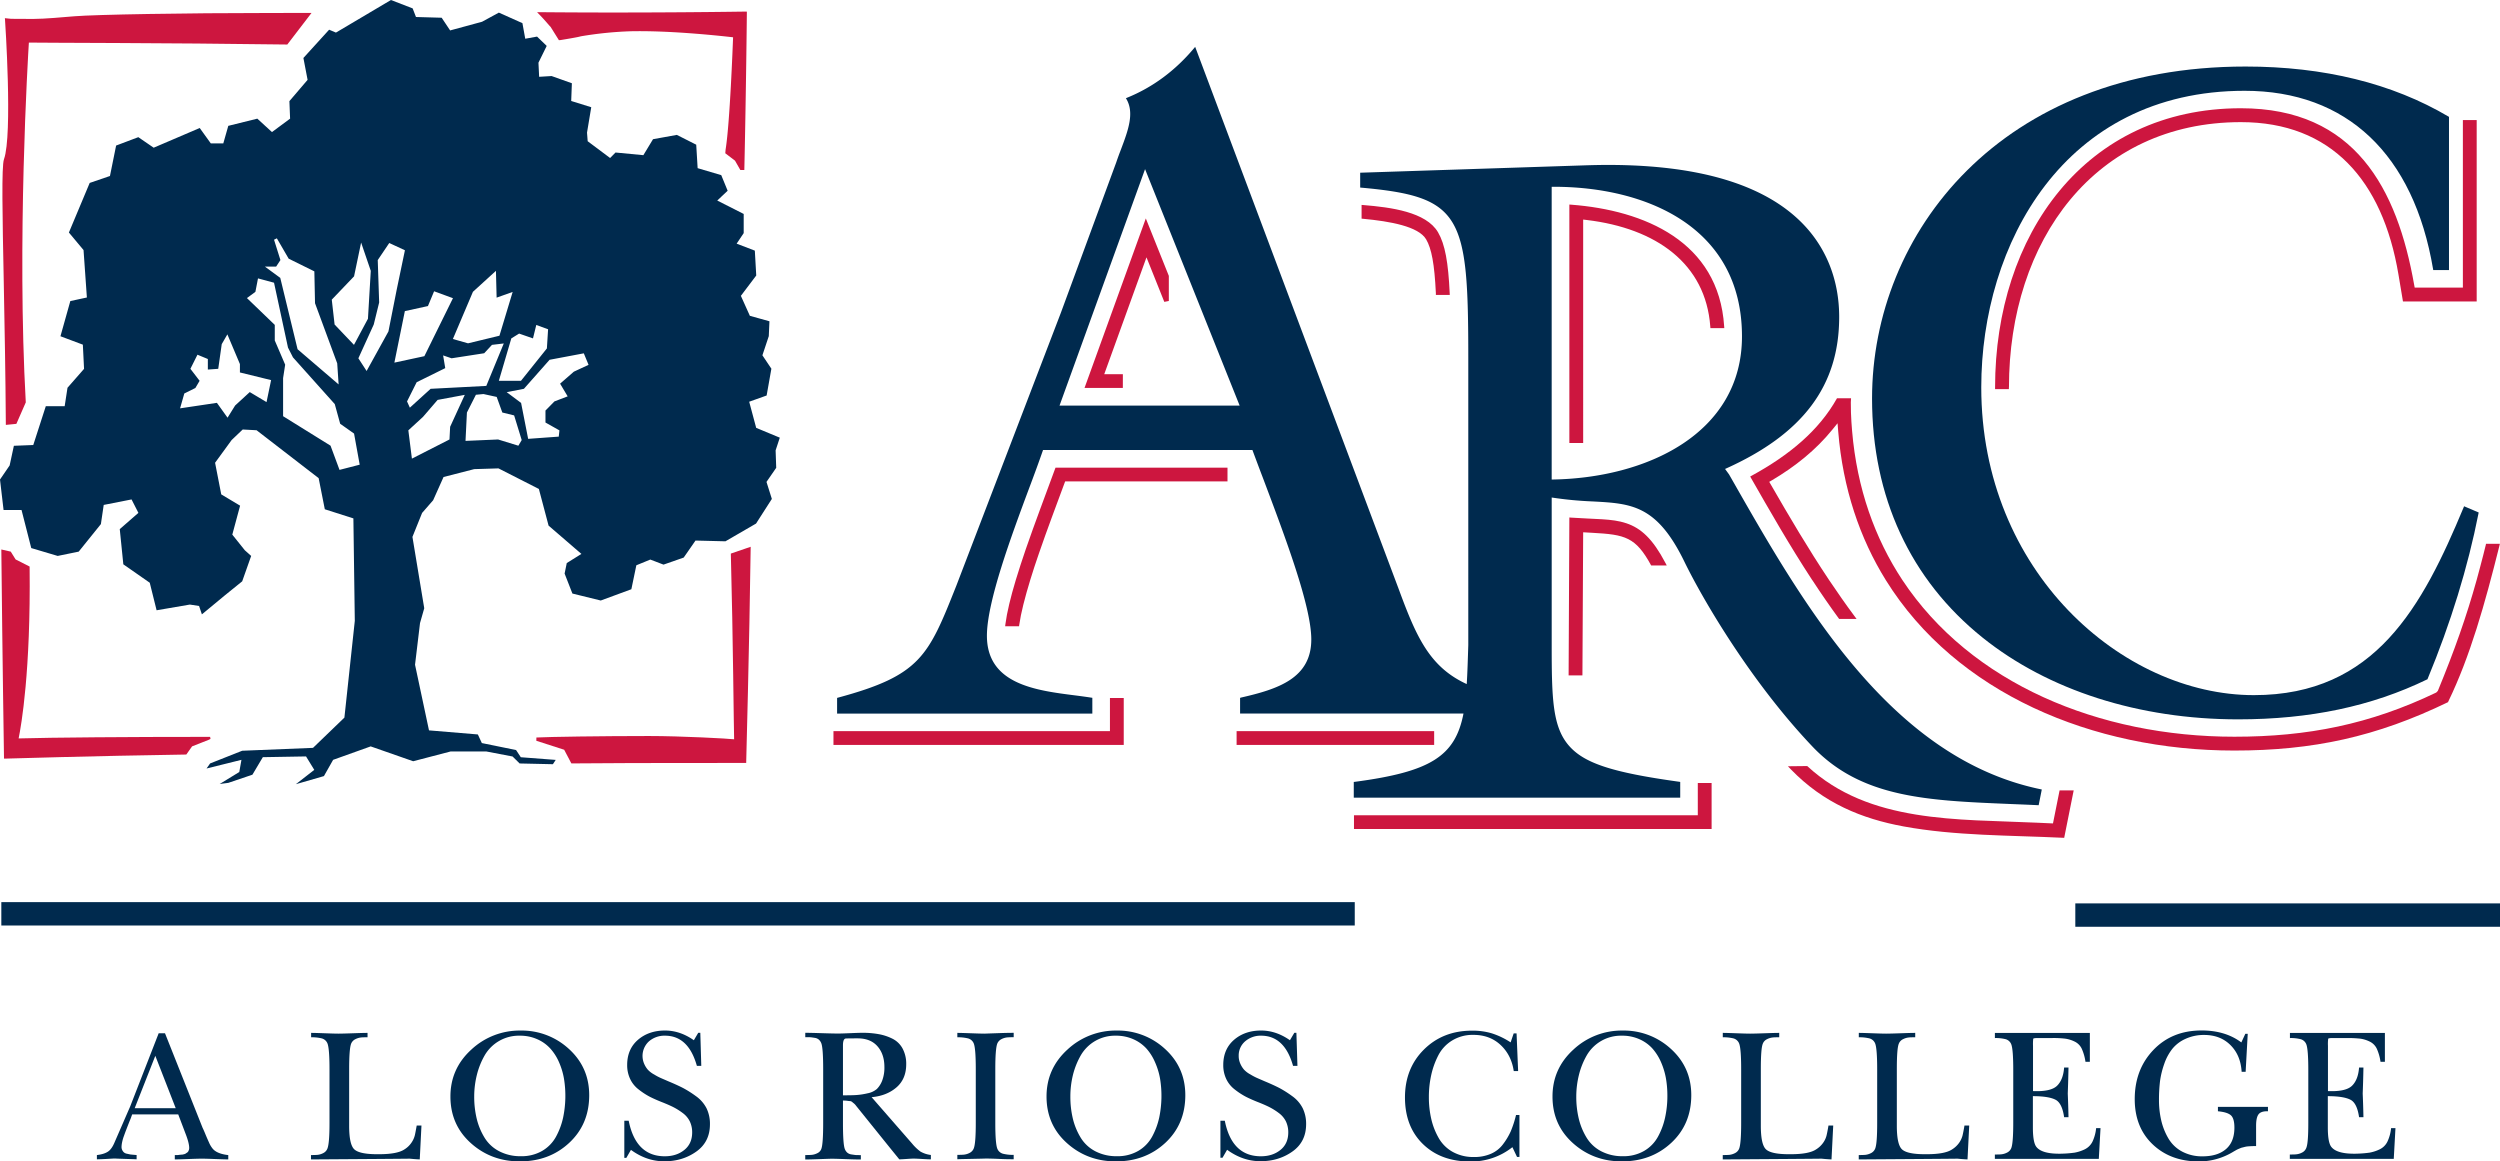
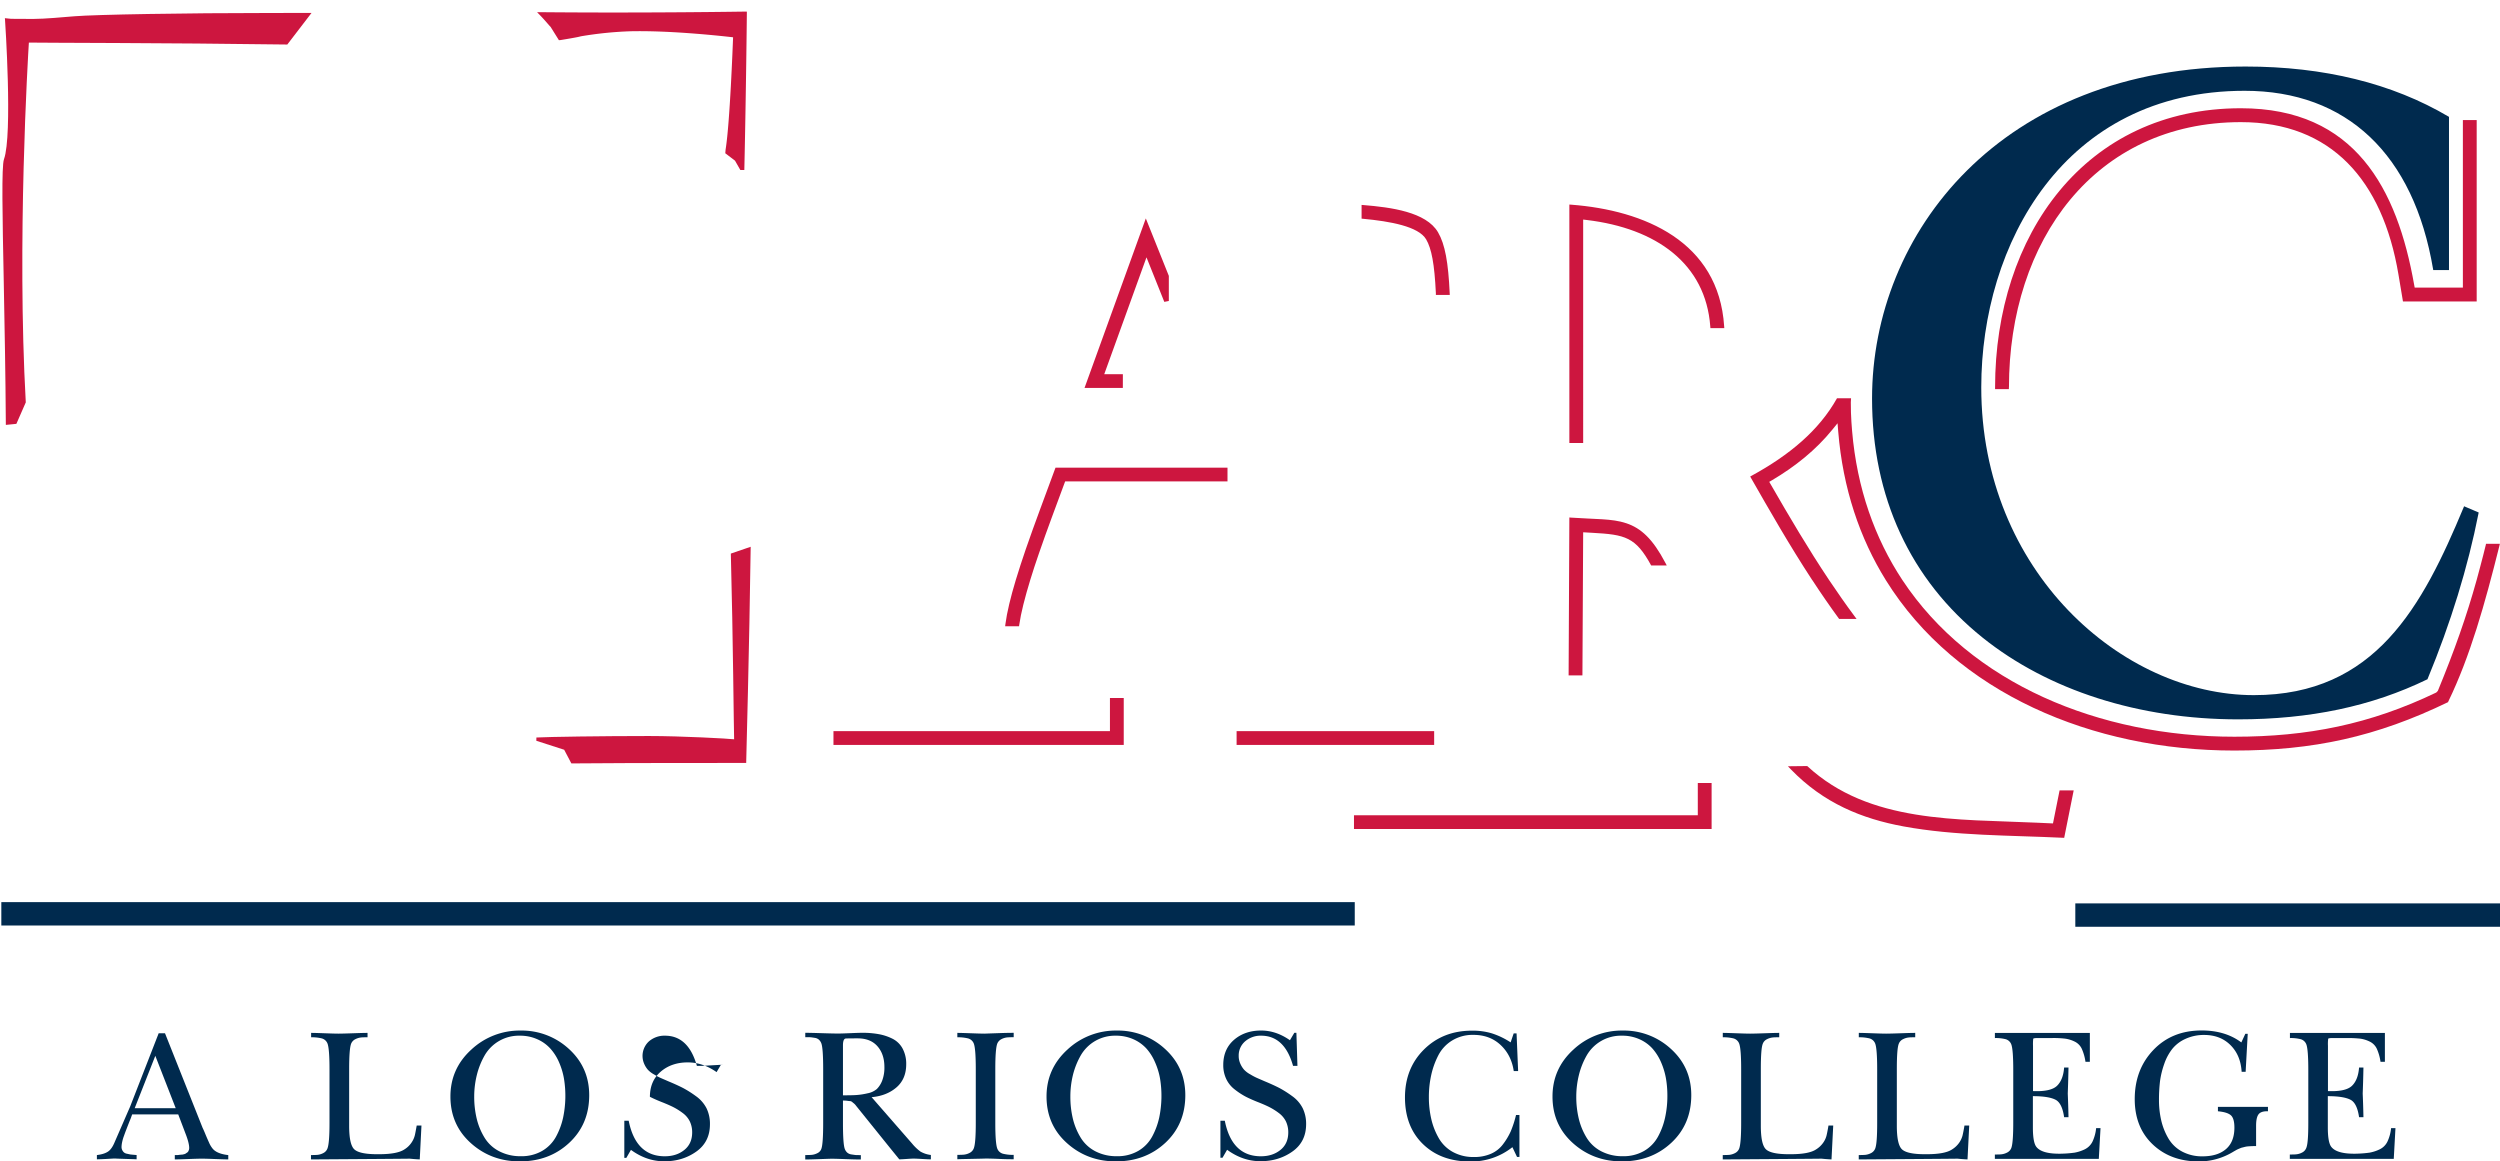
<svg xmlns="http://www.w3.org/2000/svg" viewBox="0 0 1878.7 872.82">
  <defs>
    <style>.cls-1{fill:#cd163f;}.cls-2{fill:#002a4e;}</style>
  </defs>
  <title>Asset 4</title>
  <g id="Layer_2" data-name="Layer 2">
    <g id="Layer_1-2" data-name="Layer 1">
      <path class="cls-1" d="M1509.69,291.13c0-110.64,64.83-199.35,174.29-199.35,67.85,0,106.51,43.68,118.4,114.43l3.4,20.31h55.4V90.22H1850.8V216.14h-36.21l-.39-2.06c-12.72-72.2-44.46-132.73-130.22-132.73-117,0-184.72,95.29-184.72,209.72v1.34h10.37v-1.28Zm-665.88-9.94h-14l31.75-87.81,13.39,33.47,3.4-.67V207.32l-17.29-43.18L815,291.52h28.79Zm227.91-101.32c4.07,7,6.25,18.42,7.31,40.51l0,1.28h10.44l-.06-1.45c-1.06-22.87-3.46-36.6-8.76-45.64-8.93-15.34-35.54-18.8-56-20.47l-1.45-.11v10.32l1.23.11C1044.55,166.32,1066,170.11,1071.72,179.87Zm109.07-26.05-1.45-.11v179.2h10.38V165l2.79.33c52.11,6.25,89.27,32.75,92.73,80l.11,1.28h10.43l-.11-1.45C1291.54,181.44,1235.58,158,1180.79,153.82ZM1189.72,400l6.81.39c24.82,1.34,32.69,3.18,44.29,24.55h11.72l-1.06-2c-9.48-18-18.24-26-29.35-29.73-5.46-1.85-11.43-2.57-18.18-3s-14.34-.61-23.16-1.22l-1.45-.12-.56,118.67h10.38Zm-396.85-47.7c-7.37,20.14-15,40.11-22,60.37-2.78,8.09-5.3,15.9-7.53,23.21h0c-3.85,12.77-6.64,24.21-7.81,33.25l-.17,1.51h10.44l.16-1.18c1.23-8.76,4.19-20.36,8.32-33.86h0q2.84-9.3,6.41-19.59c6.36-18.52,13.45-37.15,19.14-52.61l.61-1.62h122V351.44H793.2ZM834.1,549.44H626.33v10.38H844.47V524.51H834.1v24.93Zm243.64,0H929.28v10.38h148.46Zm198.12,63.22H1017.49V623h268.75V588.39h-10.38Zm266.91,6.13-12-.55c-29.68-1.4-61.21-1.23-91.17-6.14s-58-14.73-81.51-36.43l-14.51.16,2.18,2.29c24.66,25.5,53.51,37.16,84.69,42.91,38.78,7.14,80.23,6.64,119.57,8.53l1.17.06,7.14-35.65h-10.6Zm325.44-210.22-.22,1.06c-2.12,8.93-6.81,26.11-6.81,26.11-7.59,27.34-16.74,53.23-29.18,83.41l-1.23,1.28c-49.71,23.88-96.68,33.2-151.7,33.2-101.59,0-198-40-249.5-117.78-20.64-31.3-34.09-68.68-37.77-112.09-.39-4.46-.67-9-.84-13.61l-.11-7.75.17-3.13h-10.55c-13.61,24.33-35.87,42.74-64,58.14l-1.23.67.67,1.22c13.5,23.6,28.62,50.16,46,76.72h.06q9.54,14.64,20.08,29.07h13.11l-1.62-2.18c-6.58-8.82-12.88-17.91-19.08-27.12h0c-15.45-23.15-29.85-47.53-43.68-71.58l-1.23-2.12,2.12-1.22c17.35-10.27,32.92-22.71,45.3-38l3.91-4.8.5,6.14c3.52,43,16.24,80.29,35.82,111.81h0c52.84,84.91,155.44,128,261.78,128,59,0,106.79-10.26,160.68-36.37l.17-.45c16.4-33.76,27.56-73.48,38.38-116.89l.39-1.67h-10.43Z" />
-       <path class="cls-1" d="M157.89,553.74h-1.17c-60.48,0-117.55.45-142.72,1.17,2-9.76,9.15-50.49,8.26-128.6v-.56L11.72,420.4l-3.63-5.86L1,412.92c.84,83.8,2,155.72,2,156.39v.78h.78c.67,0,65.39-2,135.91-3.07H140l4.35-6.14,12.67-5,1.17-.61Z" />
      <path class="cls-1" d="M549.22,416v.56c1.67,63.15,2.18,131.39,2.46,139-3.85-.51-39.56-2.46-64-2.46-35.1,0-75.55.61-84.59,1.12l-.05,2.45,20.92,6.75,5.41,10.27c55.07-.5,129.94-.28,130.72-.34l.67-.05v-.67c0-.84,2.35-86.48,3.35-160.68v-1.06Z" />
      <path class="cls-1" d="M560.44,8.7c-.67,0-74.49,1.23-155,.45H403.6l1.29,1.34c5.3,5.41,7.25,8.14,8.87,9.71l6.25,10,1.33-.11c14.4-2.35,14.23-2.62,15.4-2.85a280.65,280.65,0,0,1,36.77-3.74c31.69-.72,71.3,3.85,77.39,4.52-.28,7-2.4,63.77-5.53,83.75-.11.61-.17,1.5-.28,2.79l-.05.61,7.31,5.58,4,7h3c1.29-57.29,1.9-117.61,1.9-118.22V8.76Z" />
      <path class="cls-1" d="M202.86,9.76C139.09,9.76,71.75,10.94,56,12.22c-8.71.72-22.71,2-30.63,2-13.45,0-17.24-.06-17.3-.11l-4.41-.45.11,1.17c.06.89,5.81,86.42-.78,104.83-1.89,5.25-1.17,41.85-.16,92.51.61,32.53,1.33,69.4,1.56,107.12l7.92-.78,7-16,.06-.11v-.12C12.66,182.27,21,42.9,21.7,32c9.21.22,103.5.17,193.21,1.45h1L234.11,9.71C223.06,9.76,213.63,9.76,202.86,9.76Z" />
      <path class="cls-2" d="M1851.7,380.45l-.28.72c-31,74.43-66.4,141.21-157.67,141.21-98.92,0-204.87-92.95-204.87-231.25,0-107.35,61.93-222.9,197.89-222.9,76.77,0,127.1,47.65,141.66,134.13l.11.61h11.83V87.82l-.39-.23C1797.75,62.65,1746.42,50,1687.5,50c-184.28,0-280.69,125.48-280.69,249.45,0,74,28.73,136.08,83,179.65,49.43,39.67,117.66,61.48,192.09,61.48,54,0,100.43-9.82,142-30l.28-.11.11-.28c17.41-42.07,30.29-84,38.27-124.47l.11-.61Z" />
-       <path class="cls-2" d="M1301.64,360.53l-2.29-4-3-4.12c58.53-26.17,85.76-62.49,85.76-114.21,0-27.12-9.26-51.11-26.73-69.41-28.45-29.79-77.88-44.85-147-44.85-5.19,0-10.6.11-16,.27l-170.23,5.58v11.16l.67.06c76.1,6.8,80.57,20.86,80.57,128.43V484.73c-.34,10.6-.62,20.58-1.17,29.34-27.79-12.77-37.78-35.26-50.83-70.63L898.15,35.21l-.84,1c-14.17,16.9-31.13,29.46-50.44,37.27l-.78.33.45.73c6.08,10.54,1.12,23.77-4.19,37.83-1.17,3.06-2.39,6.3-3.45,9.48l-41.68,113.2L718.72,440c-21.15,53.23-26.84,67.51-89.1,84.3l-.56.17v11.77H820.87V524.39l-.66-.11c-4-.61-8.09-1.17-12.5-1.73-29.46-3.74-66.06-8.42-66.06-44.8,0-25.55,18.36-75,31.8-111.08,4-10.6,7.64-20.59,10.38-28.51H941.16c2.46,6.58,5,13.44,7.7,20.47,17.13,45.42,36.55,96.86,36.55,121.91,0,29.18-25,37.33-52.89,43.69l-.62.22v11.77h167.88C1093.53,568.36,1075,580,1018,587.55l-.67.06v11.82h245.32V587.61l-.67-.12c-51-7.08-72.08-14.06-83.52-27.78-11.83-14.23-12.39-35.48-12.39-75V373.87a276.83,276.83,0,0,0,30.8,2.95c29.12,1.56,48.32,2.57,69.18,45.81,14.12,28.84,50.33,90.6,96.69,139.14,36.6,37.83,85.64,39.84,147.74,42.41,6.81.28,13.72.55,20.87.89h.67l2.34-11.77-.73-.17C1421,569.86,1354.81,453.82,1301.64,360.53Zm7.42-107.73c0,73-71.69,106.62-143,107.56v-220h1.51C1236,140.32,1309.06,169.83,1309.06,252.8Zm-377.49,52H796.21L860.49,127.1Z" />
-       <path class="cls-2" d="M582.86,338.44,586,328.9l-17.74-7.37L563,301.89l13.11-4.68,3.57-20.14L572.93,267l4.8-14.4.5-11.16-14.73-4.12-6.75-15,11.55-15.28-1.06-18.69-13.67-5.25,5.3-7.92v-14.4L539,150.7l7.81-7.37L542,131.61l-17.74-5.24-1.06-17.63-14.56-7.37-17.91,3.24-7.25,12-20.92-2-4.08,4.13-16.85-12.61-.5-6.47,3.18-19.08-15.06-4.69.5-13.33-15.23-5.41-9.37.56-.51-10.61,6.2-12.6-7.26-7-8.87,1.61-2.12-11.71L374.87,9.48l-12.61,6.87-24,6.52-6.36-9.54-19.3-.55L310.09,6.3,293.8,0,252.46,24.49l-5.13-2.17L228,43.57,231.15,60,217.48,76,218,89.16,204.37,99.25l-11-10.09-21.82,5.41-3.74,13.17H158.4l-8.32-11.55L115.49,111l-11.55-7.92-16.68,6.3-4.63,22.88L67.4,137.47,51.78,174.74l11,13.17,2.51,35.65-12.44,2.68-7.42,26.44L62.26,259l.9,18.19L50.72,291.4,48.6,305.24H34.42L25,334.42,10.43,335,7.25,349.76,0,360.36l2.68,22.88h13.5l7.31,28.62,19.86,5.91,15.79-3.23,16.68-20.7,2.12-14.4,20.92-4.12L104,385.41,90,397.63l2.68,26.45,19.86,13.84,5.14,20.69,25-4.29,6.92,1.06,2.12,6.3,17.18-14.22L182,436.86l6.75-19.09-4.8-4.29-9.38-11.72L180.43,380l-14.17-8.48-4.63-23.77,12.44-17.07,8.32-7.92,10.43.56,46.64,36,4.63,23.38,21.48,6.86,1.06,77-7.81,72.7L235.22,562,182,564.17l-24.11,9.54-2.68,3.8L181.44,571l-1.62,9.15-14.73,9,6.47-.84,18.13-6.14L197.51,569l32.47-.56,6.19,10.1-13.84,10.77,21.09-6.09L250.34,571l28.23-10.1,31.92,11.16,28.23-7.37h26.61l19.86,3.8,5.3,5.24,25,.56,2.12-3.24-26.23-2-3.57-5.41-25.72-5.24-3-6.48-36.71-3.06-10.49-49.32,3.74-31.3,3.18-11.16-8.87-53.62,7.25-18,8.31-9.54,7.81-17.46,23.05-5.92,18.24-.56,30.35,15.46L412.25,395l24.66,21.26-11,6.86-1.62,7.92,5.86,15,21.31,5.24,23-8.48,3.74-18,10.49-4.3,9.93,3.8L513.79,419l8.87-12.78,22.49.56,23-13.33,11.88-18.52L576,362.15l7.31-10.6ZM400.53,254.3,403,244.2l8.88,3.24-.9,14.39-19.47,24.33H374.87l9.37-31.86,5.86-3.62Zm-27.84-50.77.51,20.14,12.05-4.29-9.93,32.91L351.72,258l-11.39-3.24,15.07-35.48Zm-106.62,4.13,5.3-25.39,7.26,21.26-2.12,36L266,259.16l-14.56-15.29-2.12-18.69Zm-58.52-7.37,3.18-4.85-4.8-15.29,2.12-1.06,8.87,15.29,19.31,9.54.5,23.94,16.68,45.19,1.06,15.84-30.85-26.44-13-53.62-11.55-8.48h8.43ZM200.3,302.17l-12.61-7.53-11,10.1L171,313.89l-8-11.16-27.68,4.13,3.18-11.16,8.32-4.13,3.18-5.41-6.92-9,5.3-10.6,7.81,3.23v7.92l7.81-.55,2.62-18.53,4.24-7.36,9.43,22.32v6.3l23.43,5.75Zm54.84,50.94-6.75-18.19-35.65-22.15V284.15l1.56-10.1-7.81-18.19V244.15L185.57,224l6.36-4.69,1.95-10.1,12.05,3.24,10.49,48.76,3.74,7.36,31.41,35.1,4.07,14.78,10.43,7.37,4.24,23.38Zm20.36-74.32-6.19-9.54,11.55-25.38,4.07-16.57-1.06-31.86,8.65-12.83,11.77,5.47-6.19,29.68-6.19,31.3Zm28.74-45L321.59,230l4.63-11.11,14.17,5.19-21.48,43.58-22.54,4.85Zm8.87,53.45,21.48-10.6L333,267.08l6.36,2.17,24.49-3.79,5.86-6.3,8.87-1.06L365.44,290l-41.84,2.18L308,306.36l-2.12-4.69Zm25.16,33.48-.5,9.54-28.23,14.39-2.68-21.26,11-10.1,11-12.77,20.42-3.8Zm51.27,14.22-15.23-4.68-24.49,1.06L350.88,310l6.75-13.34,5.69-.55,9.93,2.17L377.49,310l8.87,2.17,5.69,18.53Zm41.68-55.62-10.32,9,5.69,9.54-9.93,3.79-6.75,6.87v9l10.49,5.91-.51,4.69-23,1.67-5.3-27-10.82-8.09,12.94-2.51L413,270.37l25.72-4.85,3.57,8.64Z" />
      <rect class="cls-2" x="1" y="677.93" width="1017.07" height="17.57" />
      <rect class="cls-2" x="1559.56" y="678.88" width="319.14" height="17.57" />
      <path class="cls-2" d="M247.61,843.92V803.41c0-10.15-.51-16.51-1.45-19.08a6.4,6.4,0,0,0-4.36-4,31.81,31.81,0,0,0-8-.83v-3.3c2.28,0,5.74.12,10.26.28s8,.28,10.27.28,6-.11,10.93-.28,8.54-.28,10.94-.28v3.3c-2.12,0-3.8,0-5,.16a12.08,12.08,0,0,0-4.19,1.29,6.45,6.45,0,0,0-3.18,3.46c-.95,2.56-1.45,8.92-1.45,19.08V846c0,9.21,1.23,15.07,3.74,17.58s8.26,3.79,17.35,3.79h1.28c9.1,0,15.46-1.17,19.09-3.57a17.43,17.43,0,0,0,5.35-5.08,17,17,0,0,0,2.51-5.41c.39-1.62.84-4.13,1.45-7.48h3.57l-1.28,25.45c-3.46-.17-5.91-.4-7.48-.56q-12.37.16-74.26.56V868c2.12,0,3.8-.05,5-.16a12,12,0,0,0,4.18-1.29,6.37,6.37,0,0,0,3.18-3.46C247.1,860.43,247.61,854.07,247.61,843.92Z" />
      <path class="cls-2" d="M390.6,872.76q-21.51,0-36.82-13.78t-15.29-35q0-20.91,15.74-35.26a53.17,53.17,0,0,1,37-14.28,52.25,52.25,0,0,1,36.32,13.84q15.22,13.89,15.23,34.7,0,21.84-15,35.82C417.77,868.13,405.39,872.76,390.6,872.76Zm0-94.46a29.68,29.68,0,0,0-26.44,14.9,56.88,56.88,0,0,0-5.8,14.56,67.31,67.31,0,0,0-2,16.18,71.1,71.1,0,0,0,1.84,16.57,49.67,49.67,0,0,0,5.81,14.23A27.81,27.81,0,0,0,375,865.06a34,34,0,0,0,16.46,3.8,30.66,30.66,0,0,0,16-4,27.67,27.67,0,0,0,10.43-10.77,54.31,54.31,0,0,0,5.3-14.34,79.94,79.94,0,0,0,.61-29.23,52.73,52.73,0,0,0-3.68-12.22A37.77,37.77,0,0,0,413.59,788a28.9,28.9,0,0,0-9.76-7A31.42,31.42,0,0,0,390.6,778.3Z" />
-       <path class="cls-2" d="M469.16,870.2v-28h3.29c3.52,17.8,12.61,26.72,27.12,26.72,5.85,0,10.71-1.56,14.67-4.74s5.91-7.59,5.91-13.22a18.9,18.9,0,0,0-1.78-8.26,17.38,17.38,0,0,0-5.36-6.31,49,49,0,0,0-6.69-4.24c-2.07-1.06-4.69-2.23-8-3.57-3.91-1.5-7.25-3-9.93-4.35a53.69,53.69,0,0,1-8.32-5.41,21.41,21.41,0,0,1-6.52-8,23.9,23.9,0,0,1-2.24-10.54c0-7.93,2.74-14.23,8.09-18.86s12.17-7,20.31-7c7.59,0,14.79,2.45,21.71,7.3l3.29-5.58h1.56L527,801h-3.3c-4.24-15.12-12.21-22.71-24-22.71a17.85,17.85,0,0,0-11.94,4.19,14.82,14.82,0,0,0-3.62,17.07,17,17,0,0,0,2.73,4.35,18,18,0,0,0,4.74,3.57,40.14,40.14,0,0,0,4.8,2.57c1,.45,2.85,1.23,5.52,2.4,4.8,2,8.6,3.74,11.5,5.24a80,80,0,0,1,9.59,6.09,25.34,25.34,0,0,1,7.93,9.09,26.72,26.72,0,0,1,2.56,12c0,8.81-3.4,15.67-10.26,20.53s-14.84,7.31-24,7.31c-9,0-17.35-2.91-25.11-8.6l-3.45,6h-1.51Z" />
+       <path class="cls-2" d="M469.16,870.2v-28h3.29c3.52,17.8,12.61,26.72,27.12,26.72,5.85,0,10.71-1.56,14.67-4.74s5.91-7.59,5.91-13.22a18.9,18.9,0,0,0-1.78-8.26,17.38,17.38,0,0,0-5.36-6.31,49,49,0,0,0-6.69-4.24c-2.07-1.06-4.69-2.23-8-3.57-3.91-1.5-7.25-3-9.93-4.35c0-7.93,2.74-14.23,8.09-18.86s12.17-7,20.31-7c7.59,0,14.79,2.45,21.71,7.3l3.29-5.58h1.56L527,801h-3.3c-4.24-15.12-12.21-22.71-24-22.71a17.85,17.85,0,0,0-11.94,4.19,14.82,14.82,0,0,0-3.62,17.07,17,17,0,0,0,2.73,4.35,18,18,0,0,0,4.74,3.57,40.14,40.14,0,0,0,4.8,2.57c1,.45,2.85,1.23,5.52,2.4,4.8,2,8.6,3.74,11.5,5.24a80,80,0,0,1,9.59,6.09,25.34,25.34,0,0,1,7.93,9.09,26.72,26.72,0,0,1,2.56,12c0,8.81-3.4,15.67-10.26,20.53s-14.84,7.31-24,7.31c-9,0-17.35-2.91-25.11-8.6l-3.45,6h-1.51Z" />
      <path class="cls-2" d="M655,824.5l30.47,34.93a34.6,34.6,0,0,0,6.3,6,20.82,20.82,0,0,0,7.76,2.51v3.29c-1.45,0-3.57-.11-6.48-.28s-5-.28-6.47-.28c-1.23,0-3.07.11-5.47.28s-4.18.28-5.3.28l-6.75-8.31-23.82-29.57c-.39-.51-1-1.23-1.84-2.29a10.57,10.57,0,0,0-1.67-1.84,15.06,15.06,0,0,1-1.23-1,3.05,3.05,0,0,0-1.73-.78c-.56,0-1.29-.11-2.07-.22a24.65,24.65,0,0,0-3.23-.17v17c0,10.16.44,16.52,1.28,19.08a7.24,7.24,0,0,0,1.79,2.9,6.09,6.09,0,0,0,3.34,1.51c1.45.22,2.51.39,3.3.45s2,.05,3.73.05v3.3c-2.12,0-5.41-.06-9.93-.23s-7.92-.28-10.32-.33-6,.11-10.77.28-8.37.28-10.76.28V868c2.12,0,3.79-.05,5-.16a12,12,0,0,0,4.18-1.29,5.71,5.71,0,0,0,3-3.46c.84-2.56,1.29-8.92,1.29-19.08V803.41c0-10.15-.45-16.51-1.29-19.08a7.29,7.29,0,0,0-1.78-2.9,5.91,5.91,0,0,0-3.29-1.51c-1.4-.22-2.51-.39-3.3-.44s-2.06-.06-3.79-.06v-3.29c2.68,0,6.81.11,12.33.28s9.65.28,12.33.28c2,0,5-.11,9.1-.28s7.08-.28,9.09-.28a67.09,67.09,0,0,1,12.22,1,38,38,0,0,1,10.26,3.35,17.62,17.62,0,0,1,7.7,7.3A24.12,24.12,0,0,1,681,799.79c0,7.36-2.46,13.16-7.31,17.35S662.59,823.83,655,824.5Zm-21.53-38.89v37.5c4.52,0,7.92-.06,10.26-.23a51.72,51.72,0,0,0,8.21-1.28,15.1,15.1,0,0,0,7-3.24,18.3,18.3,0,0,0,4-6.3,27.46,27.46,0,0,0,1.67-10.21c0-6.53-1.78-11.72-5.3-15.68s-8.48-5.86-14.78-5.86c-6,0-9.15.06-9.32.17C634,780.93,633.47,782.66,633.47,785.61Z" />
      <path class="cls-2" d="M733.28,843.92V803.41c0-10.15-.5-16.51-1.45-19.08a6.36,6.36,0,0,0-4.41-4,31.52,31.52,0,0,0-8-.83v-3.3c2.29,0,5.75.12,10.33.28s8,.28,10.32.28c2.51-.11,6.13-.22,10.93-.39s8.37-.22,10.77-.22v3.29c-2.12,0-3.79.06-5,.17a11.83,11.83,0,0,0-4.19,1.28,6.48,6.48,0,0,0-3.18,3.46c-.94,2.57-1.45,8.93-1.45,19.08v40.51c0,10.15.51,16.51,1.45,19.08a6.37,6.37,0,0,0,4.36,4,31,31,0,0,0,8,.84v3.29c-2.17,0-5.63,0-10.26-.22s-8.09-.28-10.43-.33c-2.4.11-6,.16-10.83.27s-8.48.17-10.82.28v-3.29c2.12,0,3.79-.05,5-.17a11.72,11.72,0,0,0,4.18-1.28,6.41,6.41,0,0,0,3.18-3.46C732.78,860.43,733.28,854.07,733.28,843.92Z" />
      <path class="cls-2" d="M838.56,872.76q-21.51,0-36.82-13.78t-15.29-35q0-20.91,15.73-35.26a53.17,53.17,0,0,1,37-14.28,52.28,52.28,0,0,1,36.33,13.84q15.22,13.89,15.23,34.7,0,21.84-15,35.82C865.68,868.13,853.29,872.76,838.56,872.76Zm0-94.46a29.68,29.68,0,0,0-26.44,14.9,57.27,57.27,0,0,0-5.81,14.56,67.81,67.81,0,0,0-1.95,16.18,70.56,70.56,0,0,0,1.84,16.57,49.94,49.94,0,0,0,5.8,14.23,27.91,27.91,0,0,0,10.94,10.32,34,34,0,0,0,16.46,3.8,30.63,30.63,0,0,0,16-4,27.69,27.69,0,0,0,10.44-10.77,54.31,54.31,0,0,0,5.3-14.34,79.94,79.94,0,0,0,.61-29.23A52.73,52.73,0,0,0,868,798.28,37.77,37.77,0,0,0,861.55,788a29.34,29.34,0,0,0-9.77-7A31.73,31.73,0,0,0,838.56,778.3Z" />
      <path class="cls-2" d="M917.12,870.2v-28h3.29c3.51,17.8,12.61,26.72,27.11,26.72,5.86,0,10.72-1.56,14.68-4.74s5.91-7.59,5.91-13.22a18.9,18.9,0,0,0-1.78-8.26,17.58,17.58,0,0,0-5.36-6.31,48.41,48.41,0,0,0-6.7-4.24c-2.06-1.06-4.68-2.23-8-3.57-3.91-1.5-7.26-3-9.93-4.35a53.69,53.69,0,0,1-8.32-5.41,21.44,21.44,0,0,1-6.53-8,24,24,0,0,1-2.23-10.54c0-7.93,2.74-14.23,8.09-18.86s12.17-7,20.31-7c7.59,0,14.79,2.45,21.7,7.3l3.3-5.58h1.56L975,801h-3.29q-6.36-22.68-24-22.71a17.81,17.81,0,0,0-11.94,4.19,13.93,13.93,0,0,0-4.91,11,14.1,14.1,0,0,0,1.28,6,17.28,17.28,0,0,0,2.74,4.35,18,18,0,0,0,4.74,3.57,43.52,43.52,0,0,0,4.8,2.57c1,.45,2.84,1.23,5.52,2.4,4.8,2,8.59,3.74,11.5,5.24a80,80,0,0,1,9.59,6.09,25.21,25.21,0,0,1,7.92,9.09,26.73,26.73,0,0,1,2.57,12c0,8.81-3.4,15.67-10.26,20.53s-14.85,7.31-24,7.31c-9,0-17.35-2.91-25.11-8.6l-3.46,6h-1.5Z" />
      <path class="cls-2" d="M1135.21,783.33l2.29-6.75h2.17l1.17,28.28h-3.29c-1.22-8.14-4.57-14.67-10-19.69s-12.17-7.48-20.31-7.48a29.46,29.46,0,0,0-16,4.24,28.14,28.14,0,0,0-10.44,11.27,60.52,60.52,0,0,0-5.3,14.84,76,76,0,0,0-1.73,16.57,72.16,72.16,0,0,0,1.79,16.24,52.34,52.34,0,0,0,5.52,14.23,27.43,27.43,0,0,0,10.49,10.48,31.72,31.72,0,0,0,16,3.91,31,31,0,0,0,12.77-2.4,22.29,22.29,0,0,0,9-7,49.61,49.61,0,0,0,5.92-9.82,78.76,78.76,0,0,0,4-12.33h2.57v31.47H1140l-3.46-7.31a49.7,49.7,0,0,1-31.75,10.77q-22,0-35.48-13.11t-13.5-35q0-21.84,14.22-36t36-14.22a50.08,50.08,0,0,1,15,2A57.86,57.86,0,0,1,1135.21,783.33Z" />
      <path class="cls-2" d="M1218.79,872.76q-21.51,0-36.83-13.78t-15.28-35q0-20.91,15.73-35.26a53.17,53.17,0,0,1,37-14.28,52.24,52.24,0,0,1,36.32,13.84q15.24,13.89,15.23,34.7,0,21.84-15,35.82C1245.9,868.13,1233.57,872.76,1218.79,872.76Zm0-94.46a29.68,29.68,0,0,0-26.45,14.9,56.88,56.88,0,0,0-5.8,14.56,67.81,67.81,0,0,0-2,16.18,70.56,70.56,0,0,0,1.84,16.57,49.65,49.65,0,0,0,5.8,14.23,27.88,27.88,0,0,0,10.93,10.32,34,34,0,0,0,16.46,3.8,30.66,30.66,0,0,0,16-4A27.6,27.6,0,0,0,1246,854.07a53.62,53.62,0,0,0,5.3-14.34A75.19,75.19,0,0,0,1253,823.5a76.21,76.21,0,0,0-1.06-13,53.72,53.72,0,0,0-3.68-12.22,39,39,0,0,0-6.48-10.32,28.8,28.8,0,0,0-9.76-7A31.37,31.37,0,0,0,1218.79,778.3Z" />
      <path class="cls-2" d="M1308.45,843.92V803.41c0-10.15-.51-16.51-1.46-19.08a6.37,6.37,0,0,0-4.35-4,31.85,31.85,0,0,0-8-.83v-3.3c2.29,0,5.7.12,10.27.28s8,.28,10.27.28,6-.11,10.93-.28,8.54-.28,10.94-.28v3.3c-2.12,0-3.8,0-5,.16a12,12,0,0,0-4.19,1.29,6.2,6.2,0,0,0-3.18,3.46c-1,2.56-1.45,8.92-1.45,19.08V846c0,9.21,1.23,15.07,3.74,17.58s8.26,3.79,17.35,3.79h1.28c9.1,0,15.46-1.17,19.08-3.57a18.3,18.3,0,0,0,5.42-5.08,16.17,16.17,0,0,0,2.51-5.41c.39-1.62.89-4.13,1.45-7.48h3.57l-1.29,25.45c-3.45-.17-5.91-.4-7.47-.56-8.26.11-33,.28-74.26.56V868c2.12,0,3.79-.05,5-.16a12,12,0,0,0,4.18-1.29,6.37,6.37,0,0,0,3.18-3.46C1307.94,860.43,1308.45,854.07,1308.45,843.92Z" />
      <path class="cls-2" d="M1410.66,843.92V803.41c0-10.15-.51-16.51-1.45-19.08a6.4,6.4,0,0,0-4.36-4,31.81,31.81,0,0,0-8-.83v-3.3c2.28,0,5.69.12,10.26.28s8,.28,10.27.28,6-.11,10.93-.28,8.54-.28,10.94-.28v3.3c-2.12,0-3.8,0-5,.16a12,12,0,0,0-4.19,1.29,6.23,6.23,0,0,0-3.18,3.46c-1,2.56-1.45,8.92-1.45,19.08V846c0,9.21,1.23,15.07,3.74,17.58s8.26,3.79,17.35,3.79h1.28c9.1,0,15.46-1.17,19.09-3.57a18.38,18.38,0,0,0,5.41-5.08,17.22,17.22,0,0,0,2.51-5.41c.39-1.62.89-4.13,1.45-7.48h3.57l-1.28,25.45c-3.46-.17-5.92-.4-7.48-.56-8.26.11-33,.28-74.26.56V868c2.12,0,3.79-.05,5-.16a12.08,12.08,0,0,0,4.19-1.29,6.45,6.45,0,0,0,3.18-3.46C1410.21,860.43,1410.66,854.07,1410.66,843.92Z" />
      <path class="cls-2" d="M1512.92,843.64V804c0-10.16-.5-16.52-1.45-19.09a6.36,6.36,0,0,0-4.35-4,31.33,31.33,0,0,0-8-.84v-3.85h71.36v21.7h-3.29a36.26,36.26,0,0,0-2.79-9.82,11.33,11.33,0,0,0-5.41-5.41,23.37,23.37,0,0,0-7.09-2.17,77.57,77.57,0,0,0-10.09-.45H1531.5c-2.23,0-3.4.17-3.57.56a36.39,36.39,0,0,0-.16,5.3v34c9,.39,15-1,18.07-4s4.86-7.59,5.3-13.72h3.29c-.16,8.81-.39,15.34-.55,19.52.16,3.85.39,9.77.55,17.8h-3.29c-1-7-3.12-11.38-6.47-13.11s-9-2.68-17-2.68v23.55c0,7.36.84,12.21,2.57,14.5q4.18,5.45,18.41,5.19a86.09,86.09,0,0,0,10.32-.78,29.61,29.61,0,0,0,7.7-2.51,12.73,12.73,0,0,0,5.8-5.8,30.76,30.76,0,0,0,2.73-10.1h3.3l-1.29,23.1h-78.11v-3.3c2.12,0,3.8,0,5-.16a11.82,11.82,0,0,0,4.18-1.29,6.37,6.37,0,0,0,3.18-3.46C1512.42,860.15,1512.92,853.79,1512.92,843.64Z" />
      <path class="cls-2" d="M1689.12,777l-1.57,28.45h-3c-.5-8.26-3.23-14.9-8.31-20s-11.66-7.7-19.81-7.7a32.91,32.91,0,0,0-14.22,3,26.61,26.61,0,0,0-9.82,7.53,38.16,38.16,0,0,0-6,11.21,64.27,64.27,0,0,0-3.18,13,118.61,118.61,0,0,0-.78,13.84,67.5,67.5,0,0,0,1.73,15.79,48,48,0,0,0,5.41,13.5,26.27,26.27,0,0,0,10.27,9.77,31.71,31.71,0,0,0,15.34,3.57c7.48,0,13.33-1.79,17.57-5.42s6.36-9,6.36-16.18c0-4.57-.89-7.69-2.67-9.26s-5-2.56-9.71-3v-3.3h37.6v3.3c-3.62-.12-6,.72-7.19,2.45s-1.73,4.52-1.73,8.48v15.23c-1.34,0-2.57,0-3.57.06s-2,.11-2.68.17a14.94,14.94,0,0,0-2.46.44c-.89.23-1.56.39-2,.5s-1.12.39-2.18.84-1.73.78-2,.95-1.11.61-2.51,1.45-2.39,1.34-3,1.67a49.37,49.37,0,0,1-22.54,5.47q-21.26,0-34.76-12.83t-13.5-34q0-22.26,14-36.93t36.27-14.68q17.82,0,29.84,9l3-6.47h1.73Z" />
      <path class="cls-2" d="M1734.64,843.64V804c0-10.16-.5-16.52-1.45-19.09a6.36,6.36,0,0,0-4.35-4,31.06,31.06,0,0,0-8-.84v-3.85h71.36v21.7h-3.29a36.26,36.26,0,0,0-2.79-9.82,11.33,11.33,0,0,0-5.41-5.41,23.37,23.37,0,0,0-7.09-2.17,90.21,90.21,0,0,0-10.1-.45h-10.37c-2.23,0-3.41.17-3.57.56a33.79,33.79,0,0,0-.17,5.3v34c9,.39,15-1,18.08-4s4.85-7.59,5.3-13.72h3.29c-.17,8.81-.39,15.34-.56,19.52.17,3.85.39,9.77.56,17.8h-3.29c-1-7-3.13-11.38-6.48-13.11s-9-2.68-17-2.68v23.55c0,7.36.84,12.21,2.57,14.5q4.18,5.45,18.41,5.19a85.75,85.75,0,0,0,10.32-.78,29.49,29.49,0,0,0,7.7-2.51,12.41,12.41,0,0,0,5.8-5.8,30.75,30.75,0,0,0,2.74-10.1h3.29l-1.28,23.1h-78.11v-3.3c2.12,0,3.79,0,5-.16a11.76,11.76,0,0,0,4.18-1.29,6.37,6.37,0,0,0,3.18-3.46C1734.2,860.15,1734.64,853.79,1734.64,843.64Z" />
      <path class="cls-2" d="M99.37,837.33l-1.29,3.52c-.16.39-.67,1.56-1.45,3.57s-1.39,3.57-1.84,4.74-1,2.62-1.62,4.41a30.63,30.63,0,0,0-1.39,4.74,19.3,19.3,0,0,0-.45,3.63,5.24,5.24,0,0,0,.62,2.51,5.13,5.13,0,0,0,1.34,1.67,5,5,0,0,0,2.17.9c1,.22,1.73.39,2.29.5s1.45.16,2.68.28,1.95.16,2.23.16v3.24c-1.79-.11-4.35-.17-7.76-.28s-5.91-.17-7.58-.28-4,.11-7.26.28-5.69.28-7.25.28V868c3.79-.44,6.64-1.39,8.54-2.73s3.51-3.74,4.91-7.2l5.8-13.33c2.56-5.92,4.52-10.38,5.8-13.34l21.37-54.9H124l28.23,71c.28.56,1,2.07,2,4.52s2,4.69,2.85,6.58a18.76,18.76,0,0,0,2.46,4.24c2.06,2.79,6.08,4.52,12,5.19v3.24c-2.12,0-5.41-.11-9.87-.28s-7.76-.28-10-.28-5.64.11-10.16.28-7.86.28-10.15.28V868h1.28a9.81,9.81,0,0,0,1.4-.05,13.22,13.22,0,0,1,1.39-.17c.67-.06,1.12-.11,1.45-.11s.78-.17,1.34-.28a4.27,4.27,0,0,0,1.29-.5c.27-.17.61-.45,1.06-.73a2.36,2.36,0,0,0,.89-.89c.17-.34.33-.73.5-1.12a5.33,5.33,0,0,0,.22-1.45c0-2.51-.94-6.13-2.79-10.88l-5.46-14.39H99.37Zm1.84-4.52h30.85l-15.34-39.39Z" />
    </g>
  </g>
</svg>